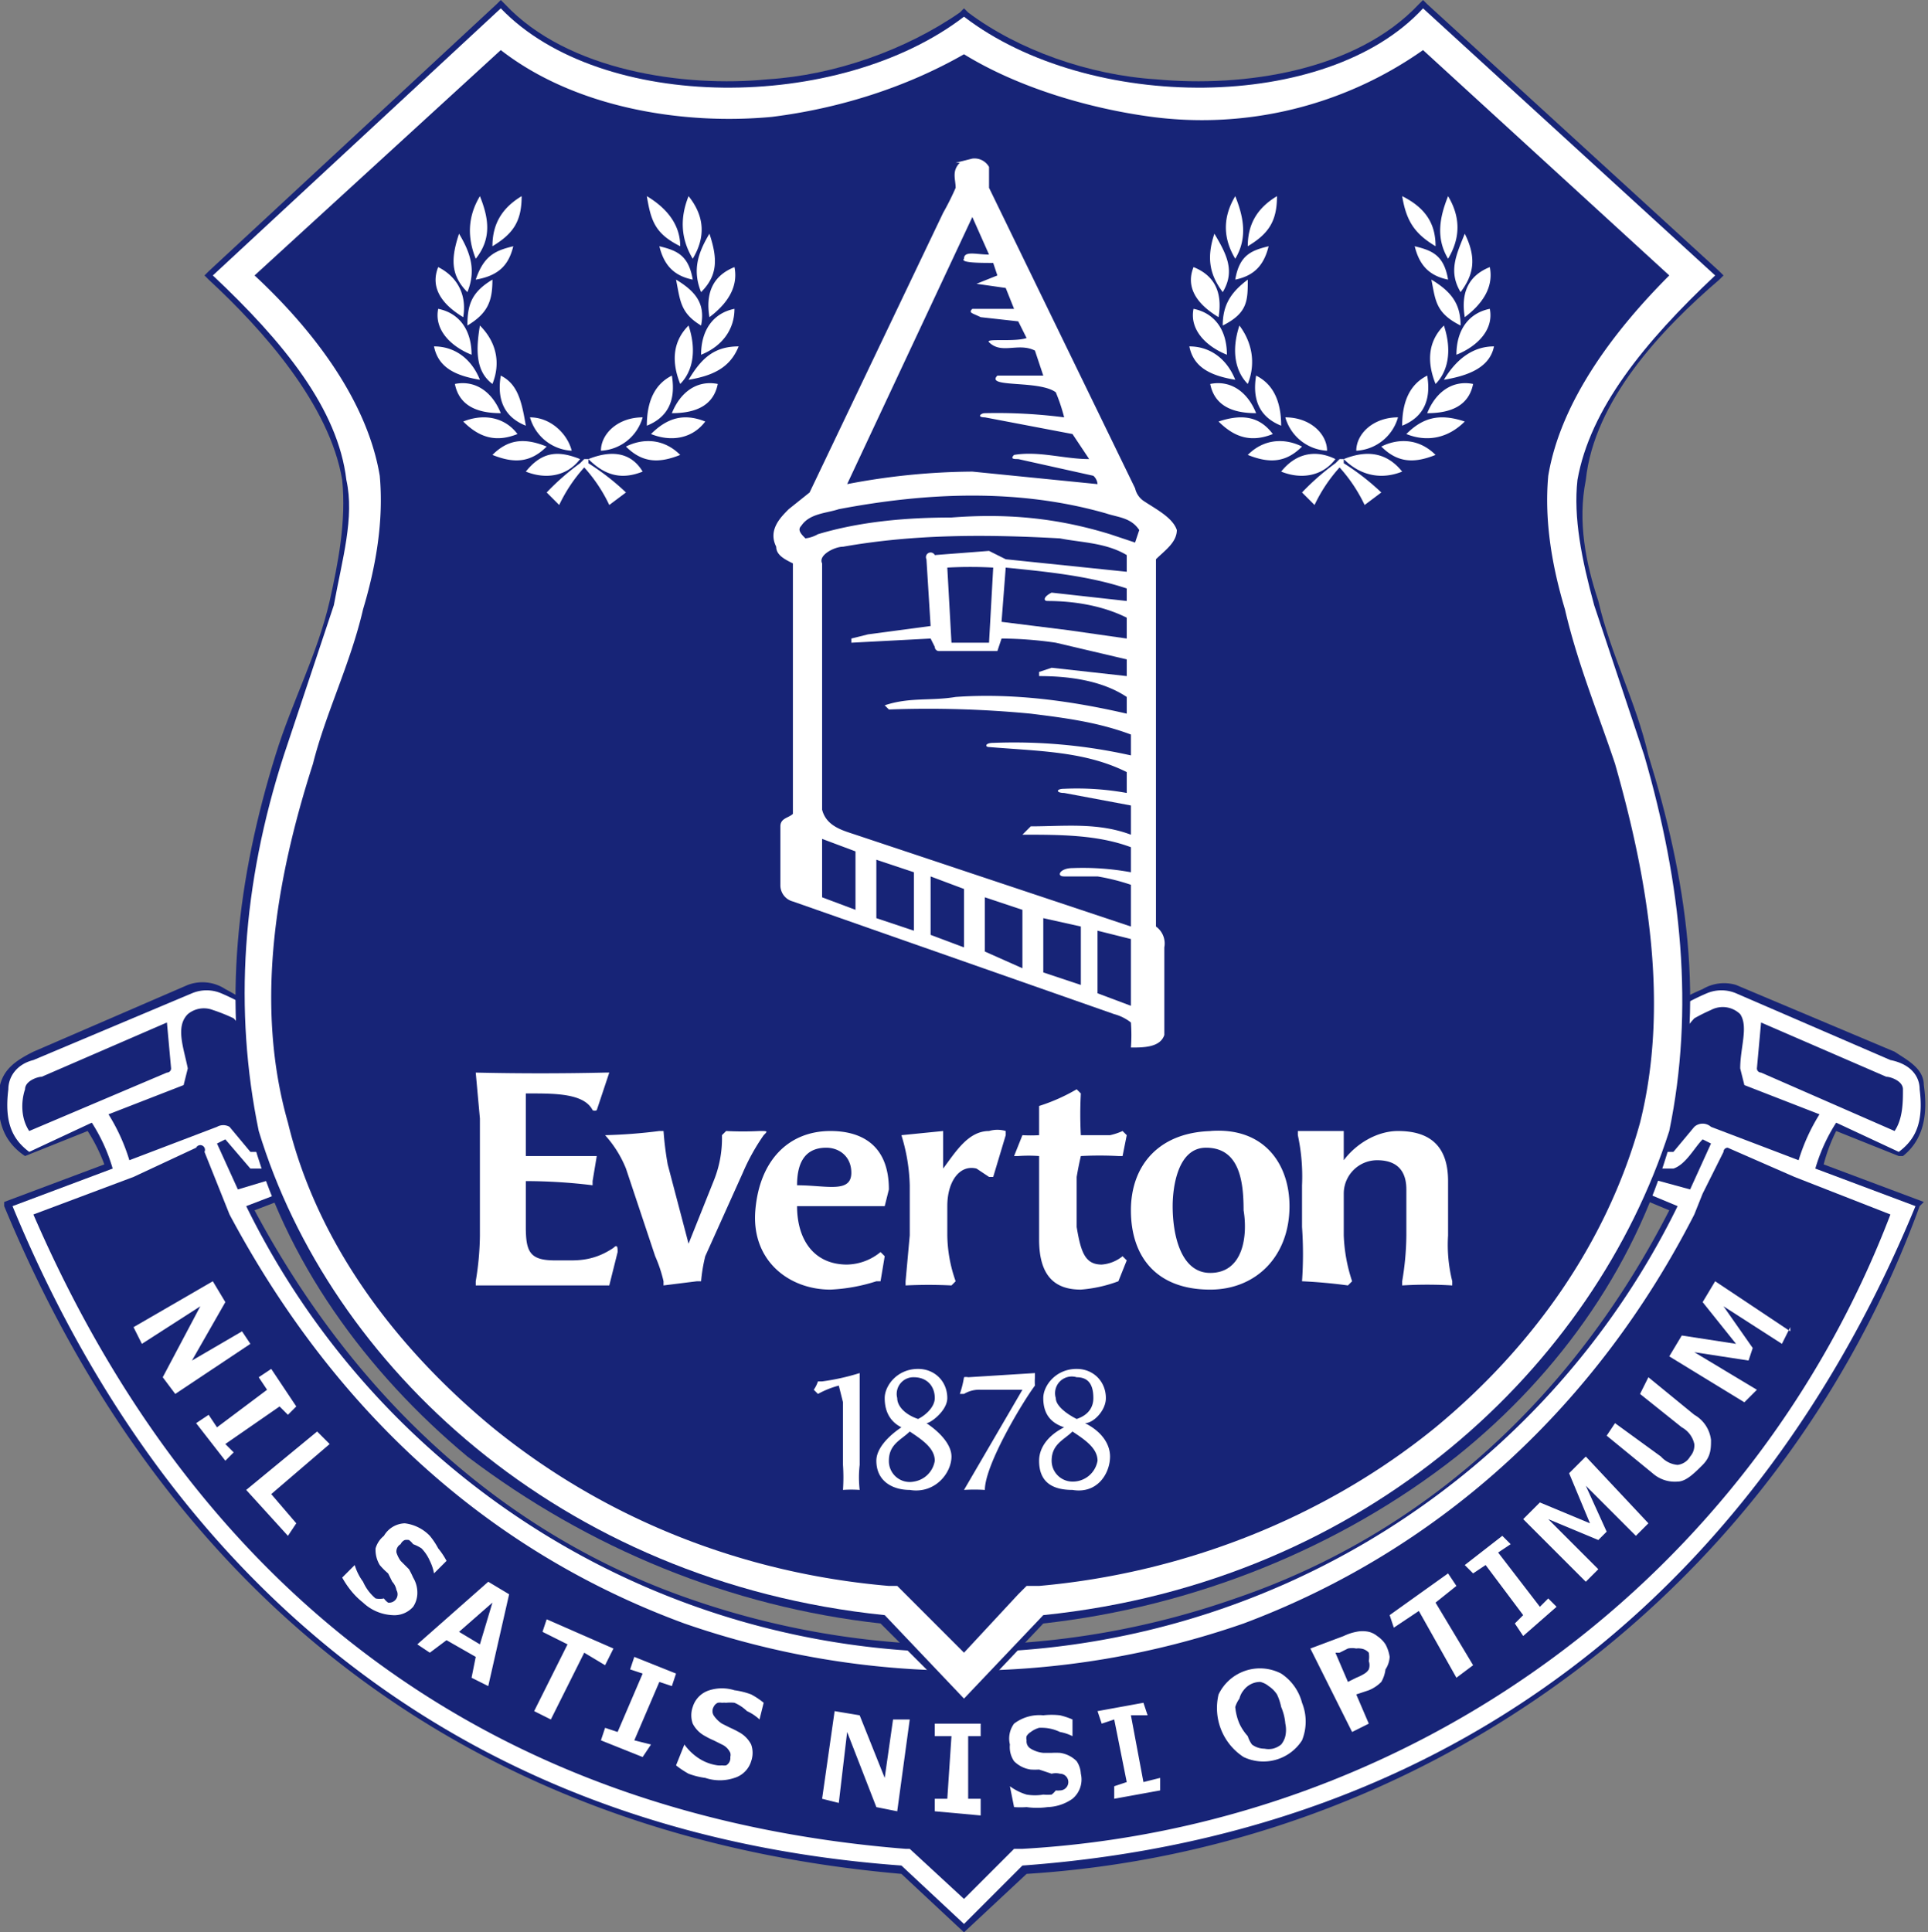
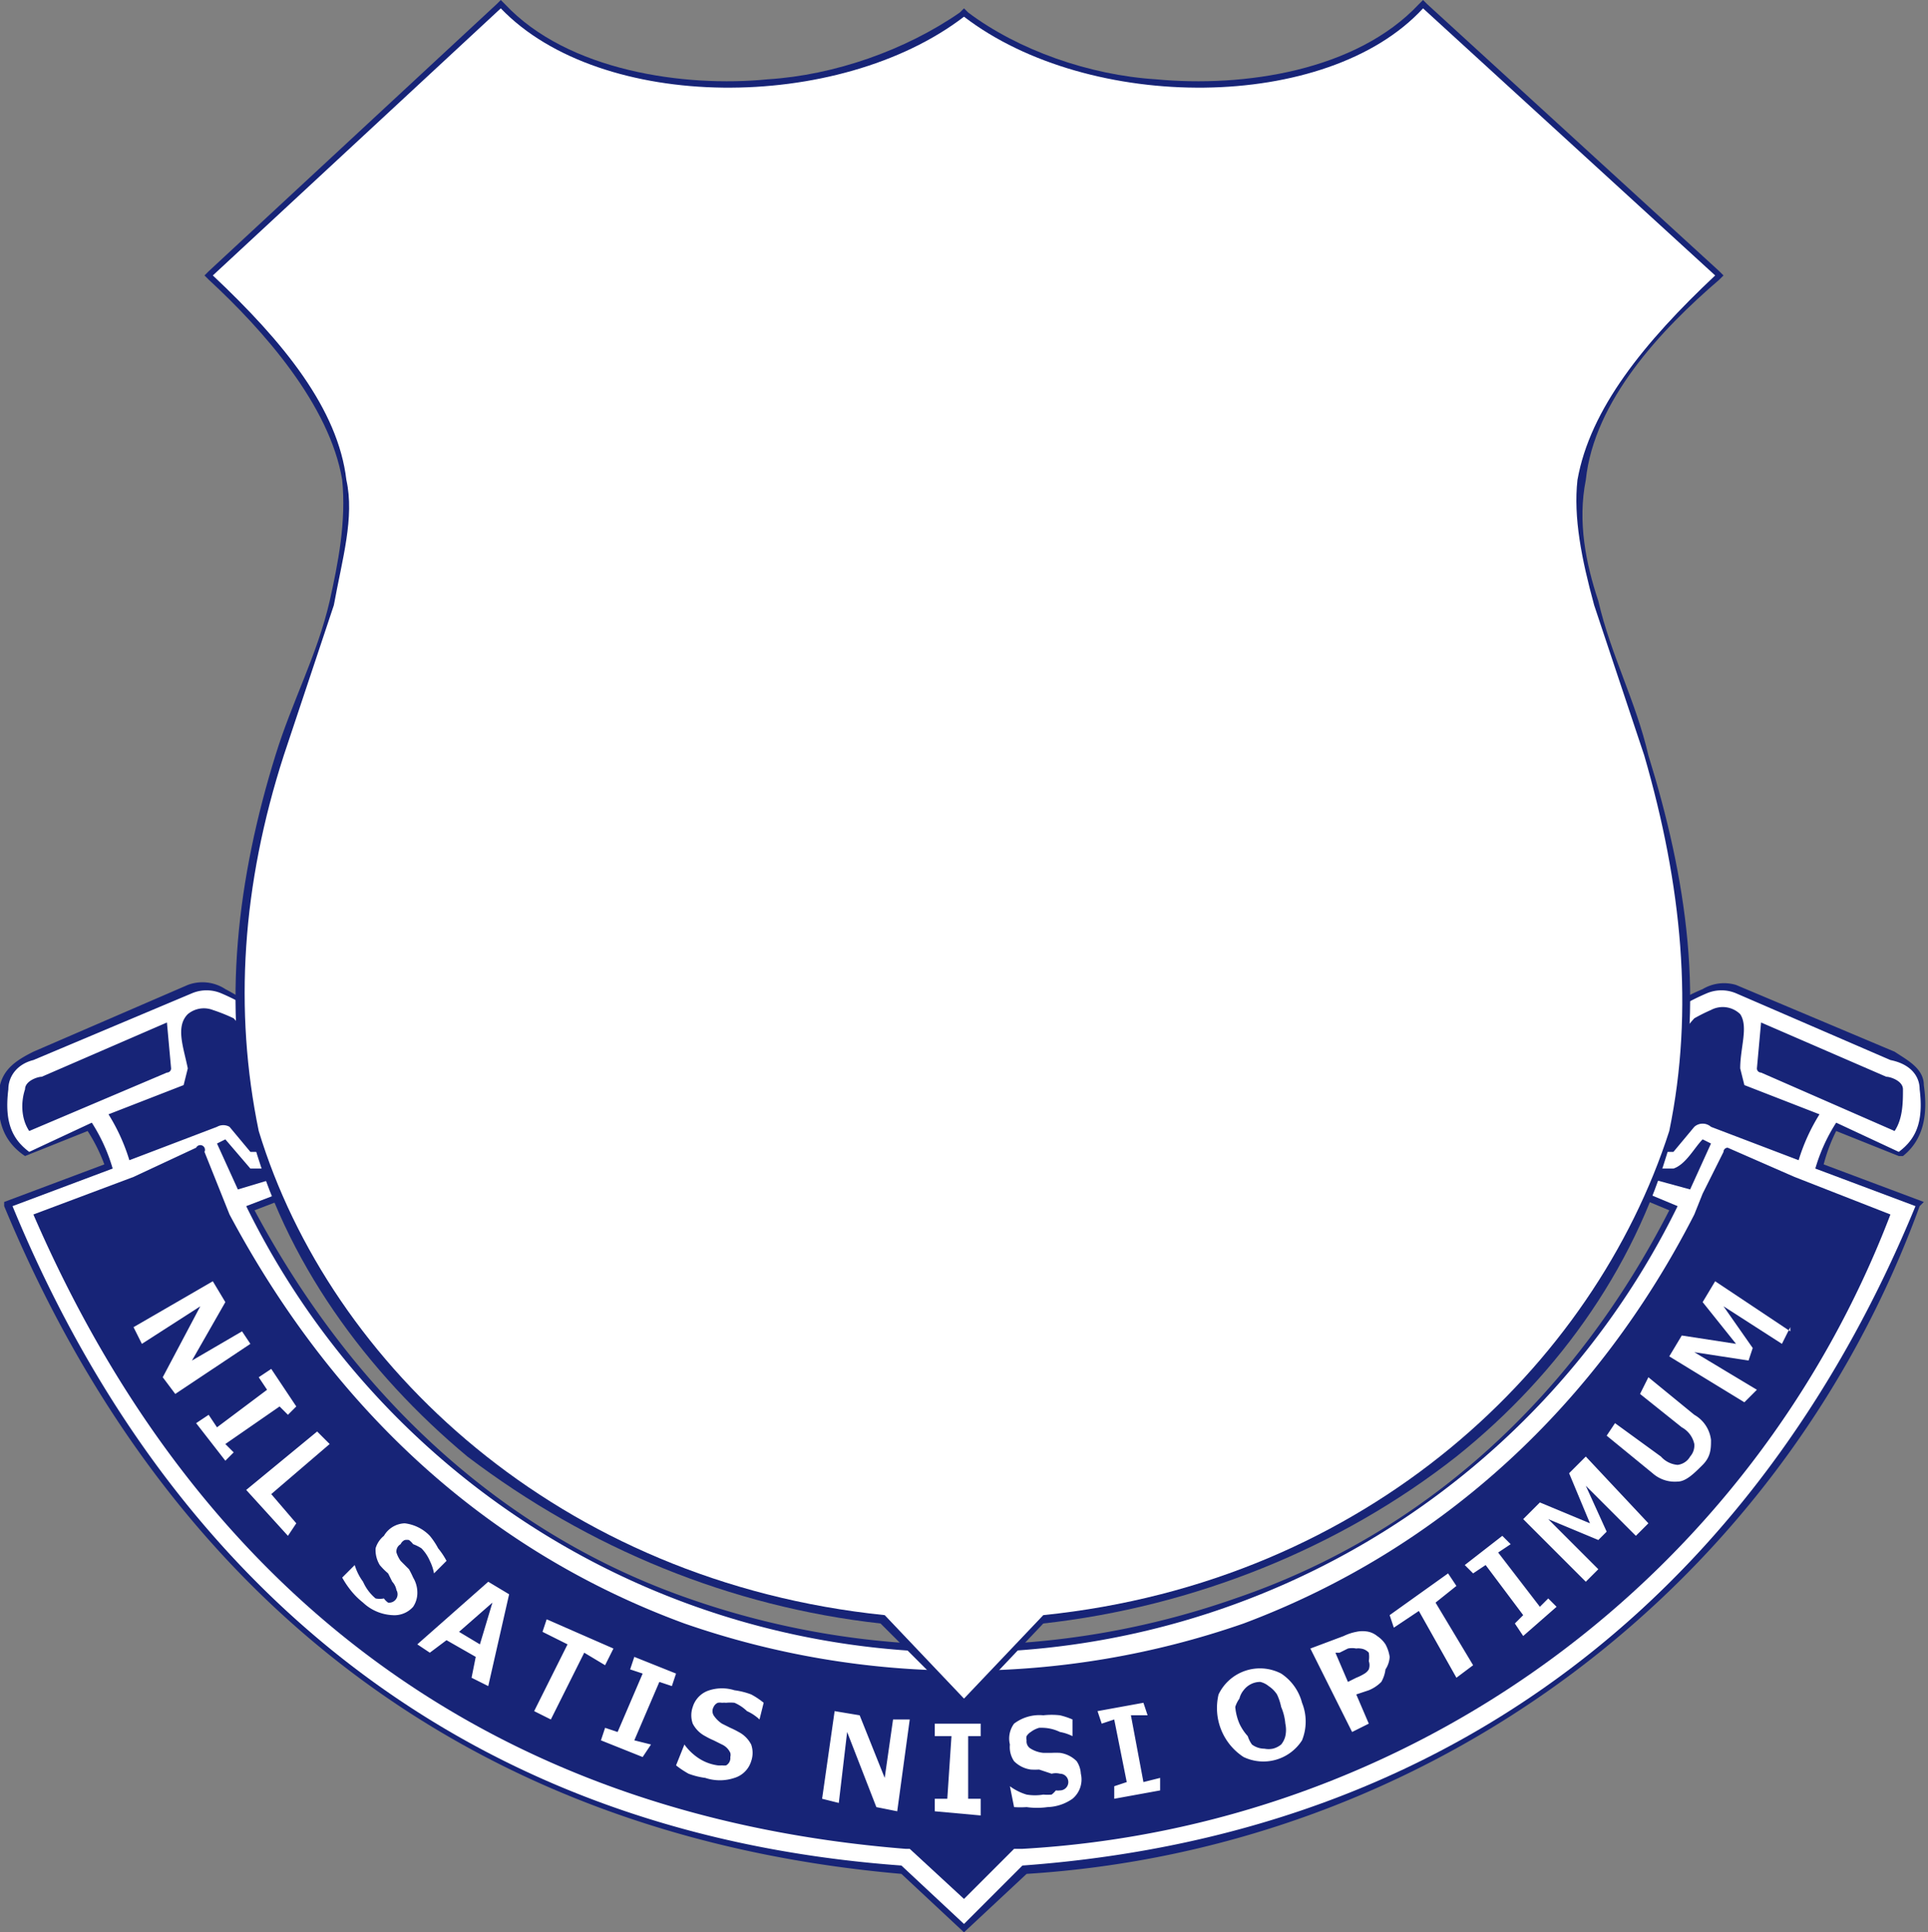
<svg xmlns="http://www.w3.org/2000/svg" viewBox="0 0 462 463">
  <rect x="0" y="0" width="462" height="463" fill="#808080" stroke="none" />
  <g fill-rule="evenodd">
    <path d="m440 271a41 41 0 0 0 -3 8l24 9-1 1a244 244 0 0 1 -214 160l-15 14-15-14c-103-9-176-66-215-160v-1l24-9a41 41 0 0 0 -4-8l-15 6c-6-4-7-10-6-17 1-4 4-6 8-8l37-16a10 10 0 0 1 9 1 49 49 0 0 1 5 3h1c12 13 12 28 13 44l1 1-13 5c23 43 58 77 104 93a198 198 0 0 0 131 0c47-16 82-50 104-93l-12-5v-1c2-16 2-31 14-44a49 49 0 0 1 6-3 10 10 0 0 1 8-1l38 16c3 2 7 4 7 8 1 7 0 13-5 17h-1z" fill="#172477" />
    <path d="m231 461 14-14c110-8 179-73 214-158l-24-9a42 42 0 0 1 5-11l15 7c4-3 6-7 5-15 0-3-2-6-7-7l-37-16a9 9 0 0 0 -7 0 55 55 0 0 0 -6 3c-12 13-12 27-13 43l12 5a191 191 0 0 1 -343 0l13-5c-2-16-2-30-13-43a55 55 0 0 0 -6-3 9 9 0 0 0 -7 0l-38 16c-4 1-6 4-6 7-1 8 1 12 5 15l15-7a42 42 0 0 1 5 11l-24 9c35 85 103 150 213 158z" fill="#fff" />
    <path d="m406 244c-10 11-10 24-12 38l11 3 5-11-2-1c-2 2-4 6-7 7h-5l1-4h4l5-6a3 3 0 0 1 4 0l21 8a46 46 0 0 1 5-11l-18-7-1-4c0-5 2-10 0-13a6 6 0 0 0 -7-1 43 43 0 0 0 -4 2zm-350 0c10 11 10 24 11 38l-10 3-5-11 2-1 6 7h6l-1-4h-5l-5-6a3 3 0 0 0 -3 0l-21 8a46 46 0 0 0 -5-11l18-7 1-4c-1-5-3-10 0-13a6 6 0 0 1 6-1 43 43 0 0 1 5 2zm-49 27c-2-3-2-7-1-10 0-2 3-3 4-3l30-13 1 11a1 1 0 0 1 -1 1zm46 15 2 5c24 45 60 80 109 98a204 204 0 0 0 134 0c48-18 85-53 108-98l2-5 5-10a1 1 0 0 1 1-1l16 7 23 9a237 237 0 0 1 -208 152h-2l-12 12-13-12h-1c-100-8-170-62-209-152l24-9 15-7a1 1 0 0 1 2 1zm401-15c2-3 2-7 2-10 0-2-3-3-4-3l-30-13-1 11a1 1 0 0 0 1 1z" fill="#172477" />
    <path d="m250 389-18 19-1 1-1-1-19-19c-36-4-70-18-99-40-24-20-44-47-52-78-7-30-3-61 6-90 4-13 10-24 13-37 2-9 4-19 3-29-3-18-19-36-32-48l-1-1 1-1 69-64 1-1 1 1c15 16 43 20 63 18 16-1 33-7 46-16l1-1 1 1c12 9 29 15 45 16 21 2 48-2 63-18l1-1 1 1 70 64 1 1-1 1c-14 12-30 29-32 48-2 10 0 20 3 29 3 13 9 24 12 37 9 29 14 60 6 90-8 31-27 58-52 78-28 22-63 36-99 40z" fill="#172477" />
    <path d="m231 4c30 23 87 23 110-2l70 64c-17 16-30 32-33 49-1 9 1 19 4 30l12 36c9 31 12 61 6 90-18 56-72 108-150 116l-19 20-19-20c-78-8-133-60-150-116-6-29-4-59 6-90l12-36c2-11 5-21 3-30-2-17-15-33-32-49l69-64c24 25 81 25 111 2z" fill="#fff" />
-     <path d="m231 13c-14 8-30 13-46 15-21 2-47-2-65-16l-59 54c14 13 27 30 30 48 1 11-1 22-4 32-3 13-9 25-12 37-9 28-14 58-6 86 7 29 26 54 49 73 27 22 60 35 95 38h2l2 2 14 14 13-14 2-2h3c34-3 68-16 95-38 23-19 41-44 49-73 7-28 2-58-6-86-4-12-9-24-12-37-3-10-5-21-4-32 3-18 16-35 29-48l-59-54a92 92 0 0 1 -65 16c-15-2-32-7-45-15z" fill="#172477" />
    <path d="m322 111a58 58 0 0 1 9 7l-4 3a37 37 0 0 0 -6-9 37 37 0 0 0 -6 9l-3-3a58 58 0 0 1 8-7l1-1h1zm-181 0a58 58 0 0 1 9 7l-4 3a37 37 0 0 0 -6-9 37 37 0 0 0 -6 9l-3-3a58 58 0 0 1 8-7l1-1h1zm-27-49c4-5 3-10 1-15-3 5-3 10-1 15zm4-3c5-3 7-6 7-12-5 3-7 7-7 12zm-4 8c6-1 8-4 9-8-4 1-7 2-9 8zm-2 3c2-5 1-9-2-14-2 6-2 10 2 14zm-1 6c-5-3-8-7-6-12 4 2 7 6 6 12zm1 2c5-3 6-6 6-11-5 3-6 6-6 11zm1 7c-5-2-9-6-8-11 5 1 8 5 8 11zm2-7c-1 6-1 11 3 14 2-5 1-10-3-14zm0 13c-6-1-10-3-11-8 5 0 9 3 11 8zm5 8c-6 0-10-2-11-7 5-1 9 2 11 7zm0-9c-1 6 1 10 6 12-1-6-2-10-6-12zm17 18a11 11 0 0 1 -10-8c5 0 9 4 10 8zm-13-4c-3-4-8-5-13-3 4 4 8 5 13 3zm7 3c-5-2-9-2-13 2 5 2 9 2 13-2zm8 3c-5-2-9-2-13 3 5 2 10 1 13-3zm27-48c-3-5-3-10-1-15 4 5 4 10 1 15zm-3-3c-6-3-7-6-8-12 5 3 8 7 8 12zm3 8c-5-1-7-4-8-8 4 1 7 2 8 8zm2 3c-2-5-1-9 2-14 2 6 2 10-2 14zm2 6c4-3 7-7 6-12-5 2-7 6-6 12zm-2 2c-5-3-5-6-6-11 5 3 7 6 6 11zm0 7c5-2 8-6 8-11-5 1-8 5-8 11zm-3-7c2 6 1 11-2 14-2-5-2-10 2-14zm0 13c6-1 10-3 12-8-6 0-9 3-12 8zm-4 8c6 0 10-2 11-7-5-1-9 2-11 7zm0-9c1 6-1 10-6 12 0-6 2-10 6-12zm-17 18a11 11 0 0 0 10-8c-6 0-10 4-10 8zm12-4c4-4 8-5 13-3-3 4-8 5-13 3zm-6 3c4-2 9-2 13 2-5 2-9 2-13-2zm-9 3c5-2 10-2 13 3-5 2-9 1-13-3zm155-48c3-5 2-10 0-15-3 5-3 10 0 15zm3-3c5-3 7-6 7-12-5 3-7 7-7 12zm-3 8c5-1 7-4 8-8-4 1-7 2-8 8zm-3 3c3-5 1-9-2-14-2 6-1 10 2 14zm-1 6c-5-3-8-7-6-12 5 2 7 6 6 12zm1 2c6-3 6-6 6-11-4 3-6 6-6 11zm1 7c-5-2-9-6-8-11 5 1 8 5 8 11zm3-7c-2 6-1 11 2 14 2-5 1-10-2-14zm-1 13c-6-1-10-3-11-8 5 0 9 3 11 8zm5 8c-6 0-10-2-11-7 5-1 9 2 11 7zm0-9c-1 6 1 10 6 12 0-6-2-10-6-12zm17 18a11 11 0 0 1 -10-8c6 0 10 4 10 8zm-13-4c-3-4-7-5-13-3 4 4 8 5 13 3zm7 3c-4-2-9-2-13 2 5 2 9 2 13-2zm8 3c-4-2-9-2-13 3 5 2 10 1 13-3zm27-48c-3-5-2-10 0-15 3 5 3 10 0 15zm-3-3c-5-3-7-6-8-12 6 3 8 7 8 12zm3 8c-5-1-7-4-8-8 4 1 7 2 8 8zm3 3c-3-5-1-9 1-14 3 6 2 10-1 14zm1 6c4-3 7-7 6-12-5 2-7 6-6 12zm-1 2c-6-3-6-6-7-11 5 3 7 6 7 11zm-1 7c5-2 9-6 8-11-5 1-8 5-8 11zm-3-7c2 6 1 11-2 14-2-5-2-10 2-14zm0 13c6-1 11-3 12-8-5 0-9 3-12 8zm-4 8c6 0 10-2 11-7-5-1-9 2-11 7zm0-9c1 6-1 10-6 12 0-6 2-10 6-12zm-17 18a11 11 0 0 0 10-8c-6 0-10 4-10 8zm12-4c4-4 8-5 14-3-4 4-9 5-14 3zm-6 3c4-2 9-2 13 2-5 2-9 2-13-2zm-9 3c5-2 10-2 14 3-5 2-10 1-14-3zm-93-71 4-1a4 4 0 0 1 4 2v5l35 72a5 5 0 0 0 2 3c3 2 7 4 8 7 0 3-3 5-5 7v88a5 5 0 0 1 2 5v21c-1 3-5 3-8 3a41 41 0 0 0 0-6 11 11 0 0 0 -4-2l-77-27a4 4 0 0 1 -3-4v-14c0-2 2-2 3-3v-60c-2-1-4-2-4-4-2-4 1-7 3-9l5-4 32-67a63 63 0 0 0 3-6c0-2-1-4 1-6zm-26 77 30-64 4 9c-3 0-6-1-6 1-1 1 4 1 7 1l1 3-5 2 7 1 2 5h-10c-1 1 0 1 2 2l9 1 2 4c-3 1-10 0-9 1 3 3 7 0 11 2l2 6h-11c-3 3 10 1 14 4a43 43 0 0 1 2 6 125 125 0 0 0 -19-1c-1 0-2 1 0 1l21 4 4 6c-6 0-12-2-18-1-1 1 0 1 1 1l18 4a3 3 0 0 1 1 2l-30-3a163 163 0 0 0 -30 3zm60 107 8 2v16l-8-3zm-13-3 9 2v14l-9-3zm-14-5 9 3v14l-9-4zm-13-5 8 3v14l-8-3zm-13-4 9 3v14l-9-3zm-13-5 8 3v14l-8-3zm44-65c10 1 20 2 29 5v3l-18-2c-2 1-2 2-1 2 6 0 13 1 19 4v5l-14-2-16-2zm-14 0a98 98 0 0 1 11 0l-1 18h-9zm-25-5c17-3 34-3 52-2 5 1 11 1 16 4v4l-29-3-4-2-13 1a1 1 0 0 0 -2 1l1 16-15 2-4 1v1l19-1 1 2a1 1 0 0 0 1 1h14l1-3a93 93 0 0 1 13 1l17 4v4l-18-2-3 1v1c7 0 15 1 21 5v4c-13-3-27-5-41-4-6 1-11 0-17 2l1 1a258 258 0 0 1 34 1c8 1 16 2 24 5v5a128 128 0 0 0 -33-3c-2 0-2 1-1 1 12 1 23 1 33 6v5a67 67 0 0 0 -15-1c-2 0-2 1 0 1l16 3v7c-8-3-16-2-24-2l-2 2c9 0 18 0 26 3v6a64 64 0 0 0 -14-1c-3 0-4 2-2 2h8a51 51 0 0 1 8 2v10l-66-22c-3-1-7-2-8-6v-24-35c-1-2 3-4 5-4zm-1-9c21-4 43-5 64 1 3 1 6 1 8 4l-1 3-6-2c-13-4-25-5-38-4-11 0-22 1-32 4a8 8 0 0 1 -3 1c-1-1-2-2-1-3 2-3 6-3 9-4zm-87 135 1 11v28a70 70 0 0 1 -1 11v1h32l2-8c0-1 0-2-1-1-3 2-6 3-10 3h-4c-6 0-7-2-7-8v-11a133 133 0 0 1 16 1v-1l1-6h-17v-15h1c6 0 13 0 15 4a1 1 0 0 0 1 0l3-9h-1a673 673 0 0 1 -31 0zm197 15v-1h11v7c3-4 8-7 13-7 7 0 12 3 12 12v13a36 36 0 0 0 1 11v1a100 100 0 0 0 -12 0v-1a68 68 0 0 0 1-11v-11c0-3-1-7-7-7a8 8 0 0 0 -8 8v10a39 39 0 0 0 2 11l-1 1a126 126 0 0 0 -11-1 93 93 0 0 0 0-13v-10a47 47 0 0 0 -1-12zm-20-1c-13 0-20 8-20 19s6 19 19 19c11 0 19-8 19-20 0-10-6-19-19-18zm-2 4c8 0 9 8 9 15 1 6 0 15-8 15-7 0-9-9-9-16 0-4 1-14 8-14zm-40-10v7a35 35 0 0 1 -4 0l-2 5h1a34 34 0 0 1 5 0v20c0 9 4 12 10 12a33 33 0 0 0 9-2l2-5-1-1a9 9 0 0 1 -5 2c-4 0-5-3-6-9v-12a80 80 0 0 1 1-5 85 85 0 0 1 9 0h1l1-5-1-1a15 15 0 0 1 -3 1h-7a94 94 0 0 1 0-10l-1-1a44 44 0 0 1 -9 4zm-33 7a44 44 0 0 1 2 12v12l-1 11v1a115 115 0 0 1 11 0l1-1a34 34 0 0 1 -2-11v-7c0-6 3-10 7-9l3 2h1l3-10v-1a7 7 0 0 0 -4 0c-5 0-8 5-11 9v-9zm-25 17c0 8 4 14 12 14a13 13 0 0 0 8-3l1 1-1 6h-1a42 42 0 0 1 -11 2c-10 0-19-7-18-19s8-19 18-19c7 0 14 3 14 14l-1 4zm0-5c0-4 1-9 7-9 3 0 6 2 6 6 0 5-6 3-13 3zm-46-13v1a27 27 0 0 1 5 8l7 21a33 33 0 0 1 2 6v1l8-1h1a39 39 0 0 1 1-6l9-20a50 50 0 0 1 5-9c1-1 1-1-1-1a77 77 0 0 1 -8 0l-1 1a27 27 0 0 1 -2 11l-6 15-5-19a76 76 0 0 1 -1-8h-1a125 125 0 0 1 -13 1zm52 60h-1a8 8 0 0 1 -1 2l1 1a22 22 0 0 1 5-2l1 4v15a45 45 0 0 1 0 6 27 27 0 0 1 4 0 26 26 0 0 1 0-6v-15-7a54 54 0 0 1 -9 2zm53 4c0-3 3-7 8-7 4 0 7 3 7 7 0 3-3 6-5 6 4 2 6 5 6 8 0 4-3 9-9 8-5 0-8-2-8-7 0-3 2-6 6-8-3-1-5-3-5-7zm7 8c3 2 6 4 6 7a6 6 0 0 1 -6 5 5 5 0 0 1 -5-5c0-4 3-5 5-7zm1-3c3-1 4-3 4-5 0-3-1-5-4-5a4 4 0 0 0 -5 5c0 2 3 4 5 5zm-46-5c0-3 3-7 8-7 4 0 7 3 7 7 0 3-4 6-5 6 3 2 6 5 6 8 0 4-4 9-10 8-4 0-8-2-8-7 0-3 3-6 6-8-2-1-4-3-4-7zm6 8c3 2 6 4 6 7a6 6 0 0 1 -5 5 5 5 0 0 1 -6-5c0-4 3-5 5-7zm2-3c2-1 4-3 4-5 0-3-2-5-5-5a4 4 0 0 0 -4 5c0 2 2 4 5 5zm11-10a23 23 0 0 1 -1 4h1a7 7 0 0 1 4-1h10l-14 24h-1 1a39 39 0 0 1 5 0c0-6 9-21 12-25a13 13 0 0 1 0-2v-1l-16 1a2 2 0 0 0 -1 0zm-189 4 18-12-2-3-12 7 8-14-3-5-19 11 2 4 14-9-9 17zm12 16 2-2-2-2 13-9 2 2 2-2-6-9-3 2 2 3-12 9-2-3-3 2zm15 18 2-3-6-7 14-12-3-3-17 14zm35 9 3-3a18 18 0 0 0 -2-3 18 18 0 0 0 -2-3 10 10 0 0 0 -6-3 6 6 0 0 0 -5 3 6 6 0 0 0 -2 3 7 7 0 0 0 1 4 17 17 0 0 0 2 2l1 2a4 4 0 0 1 1 2 2 2 0 0 1 0 2 2 2 0 0 1 -2 1 4 4 0 0 1 -1-1 5 5 0 0 1 -2 0 11 11 0 0 1 -3-4 13 13 0 0 1 -2-4l-3 3a22 22 0 0 0 2 3 18 18 0 0 0 3 3 11 11 0 0 0 7 3 6 6 0 0 0 5-2 6 6 0 0 0 1-3 7 7 0 0 0 -1-4 21 21 0 0 0 -1-2l-2-2a7 7 0 0 1 -1-2 2 2 0 0 1 1-2 2 2 0 0 1 1-1 3 3 0 0 1 1 0 5 5 0 0 1 1 1 10 10 0 0 1 2 1 10 10 0 0 1 2 3 11 11 0 0 1 1 3zm13 27 5-22-5-3-17 15 3 2 4-3 7 4-1 5zm-2-10-5-3 8-7zm30 5 2-4-16-7-1 3 6 3-8 16 4 2 8-16zm9 22 2-3-4-1 6-14 3 1 1-3-10-4-1 3 3 1-6 14-3-1-1 3zm28-9 1-4a18 18 0 0 0 -3-2 18 18 0 0 0 -4-1 10 10 0 0 0 -6 0 6 6 0 0 0 -4 4 6 6 0 0 0 0 4 7 7 0 0 0 3 3 17 17 0 0 0 2 1l2 1a4 4 0 0 1 2 2 2 2 0 0 1 0 1 2 2 0 0 1 -1 2 4 4 0 0 1 -1 0 5 5 0 0 1 -1 0 11 11 0 0 1 -5-2 13 13 0 0 1 -3-3l-2 5a22 22 0 0 0 3 2 18 18 0 0 0 4 1 11 11 0 0 0 7 0 6 6 0 0 0 4-4 6 6 0 0 0 0-4 7 7 0 0 0 -3-3 21 21 0 0 0 -2-1l-2-1a7 7 0 0 1 -2-2 2 2 0 0 1 0-2 2 2 0 0 1 1-1 3 3 0 0 1 1 0 6 6 0 0 1 1 0 10 10 0 0 1 2 0 10 10 0 0 1 3 2 11 11 0 0 1 3 2zm33 22 3-22h-4l-2 14-6-15-6-1-3 21 4 1 2-17 7 18zm20 1v-4h-3v-15h3v-3h-11v3h4l-1 15h-3v3zm22-19v-4a18 18 0 0 0 -3-1 18 18 0 0 0 -4 0 10 10 0 0 0 -7 2 6 6 0 0 0 -1 5 6 6 0 0 0 1 4 7 7 0 0 0 4 2 17 17 0 0 0 2 0l3 1a4 4 0 0 1 2 0 2 2 0 0 1 0 4 4 4 0 0 1 -1 0 5 5 0 0 1 -1 1 11 11 0 0 1 -2 0 12 12 0 0 1 -4 0 13 13 0 0 1 -4-2l1 5a21 21 0 0 0 3 0 18 18 0 0 0 5 0 11 11 0 0 0 6-2 6 6 0 0 0 2-6 6 6 0 0 0 -1-3 7 7 0 0 0 -4-2 21 21 0 0 0 -2 0h-2a7 7 0 0 1 -3-1 2 2 0 0 1 -1-2 2 2 0 0 1 0-1 3 3 0 0 1 1-1 6 6 0 0 1 2-1 10 10 0 0 1 1 0 10 10 0 0 1 4 1 11 11 0 0 1 3 1zm21 13v-3l-4 1-3-16h4l-1-3-11 2 1 3 3-1 3 15-3 1v3zm34-21a12 12 0 0 0 -5-7 11 11 0 0 0 -15 5 14 14 0 0 0 6 15 11 11 0 0 0 14-4 12 12 0 0 0 0-9zm-4 8a5 5 0 0 1 -1 2 5 5 0 0 1 -2 1 5 5 0 0 1 -2 0 5 5 0 0 1 -3-1 7 7 0 0 1 -1-2 12 12 0 0 1 -2-3 13 13 0 0 1 -1-4 7 7 0 0 1 1-2 5 5 0 0 1 1-2 5 5 0 0 1 4-2 5 5 0 0 1 2 1 7 7 0 0 1 2 2 13 13 0 0 1 1 3 13 13 0 0 1 1 4 7 7 0 0 1 0 3zm6-21 10 20 4-2-3-7 3-1a9 9 0 0 0 3-2 8 8 0 0 0 1-3 6 6 0 0 0 1-3 9 9 0 0 0 -1-3 7 7 0 0 0 -2-2 5 5 0 0 0 -2-1 7 7 0 0 0 -3 0 12 12 0 0 0 -3 1zm14 1a6 6 0 0 1 0 2 3 3 0 0 1 0 2 3 3 0 0 1 -1 1 12 12 0 0 1 -2 1l-2 1-3-7h1l2-1a5 5 0 0 1 2 0 3 3 0 0 1 1 0 3 3 0 0 1 2 1zm21-16-2-3-14 10 1 3 6-4 9 16 4-3-9-15zm24 5-2-2-2 2-10-13 3-2-2-2-9 7 2 2 3-2 9 12-2 2 2 3zm22-20-15-16-4 4 5 12-12-5-4 4 15 15 3-3-12-12 12 5 2-2-5-11 12 12zm0-35-2 4 10 8a6 6 0 0 1 3 4 4 4 0 0 1 -1 3 4 4 0 0 1 -3 2 6 6 0 0 1 -4-2l-11-8-2 3 11 9a8 8 0 0 0 6 2c2 0 4-2 6-4s2-4 2-6a8 8 0 0 0 -4-6zm34-11-18-12-3 5 8 10-13-2-3 5 18 11 3-3-15-9 13 2 1-3-7-10 14 9 2-4z" fill="#fff" />
  </g>
</svg>